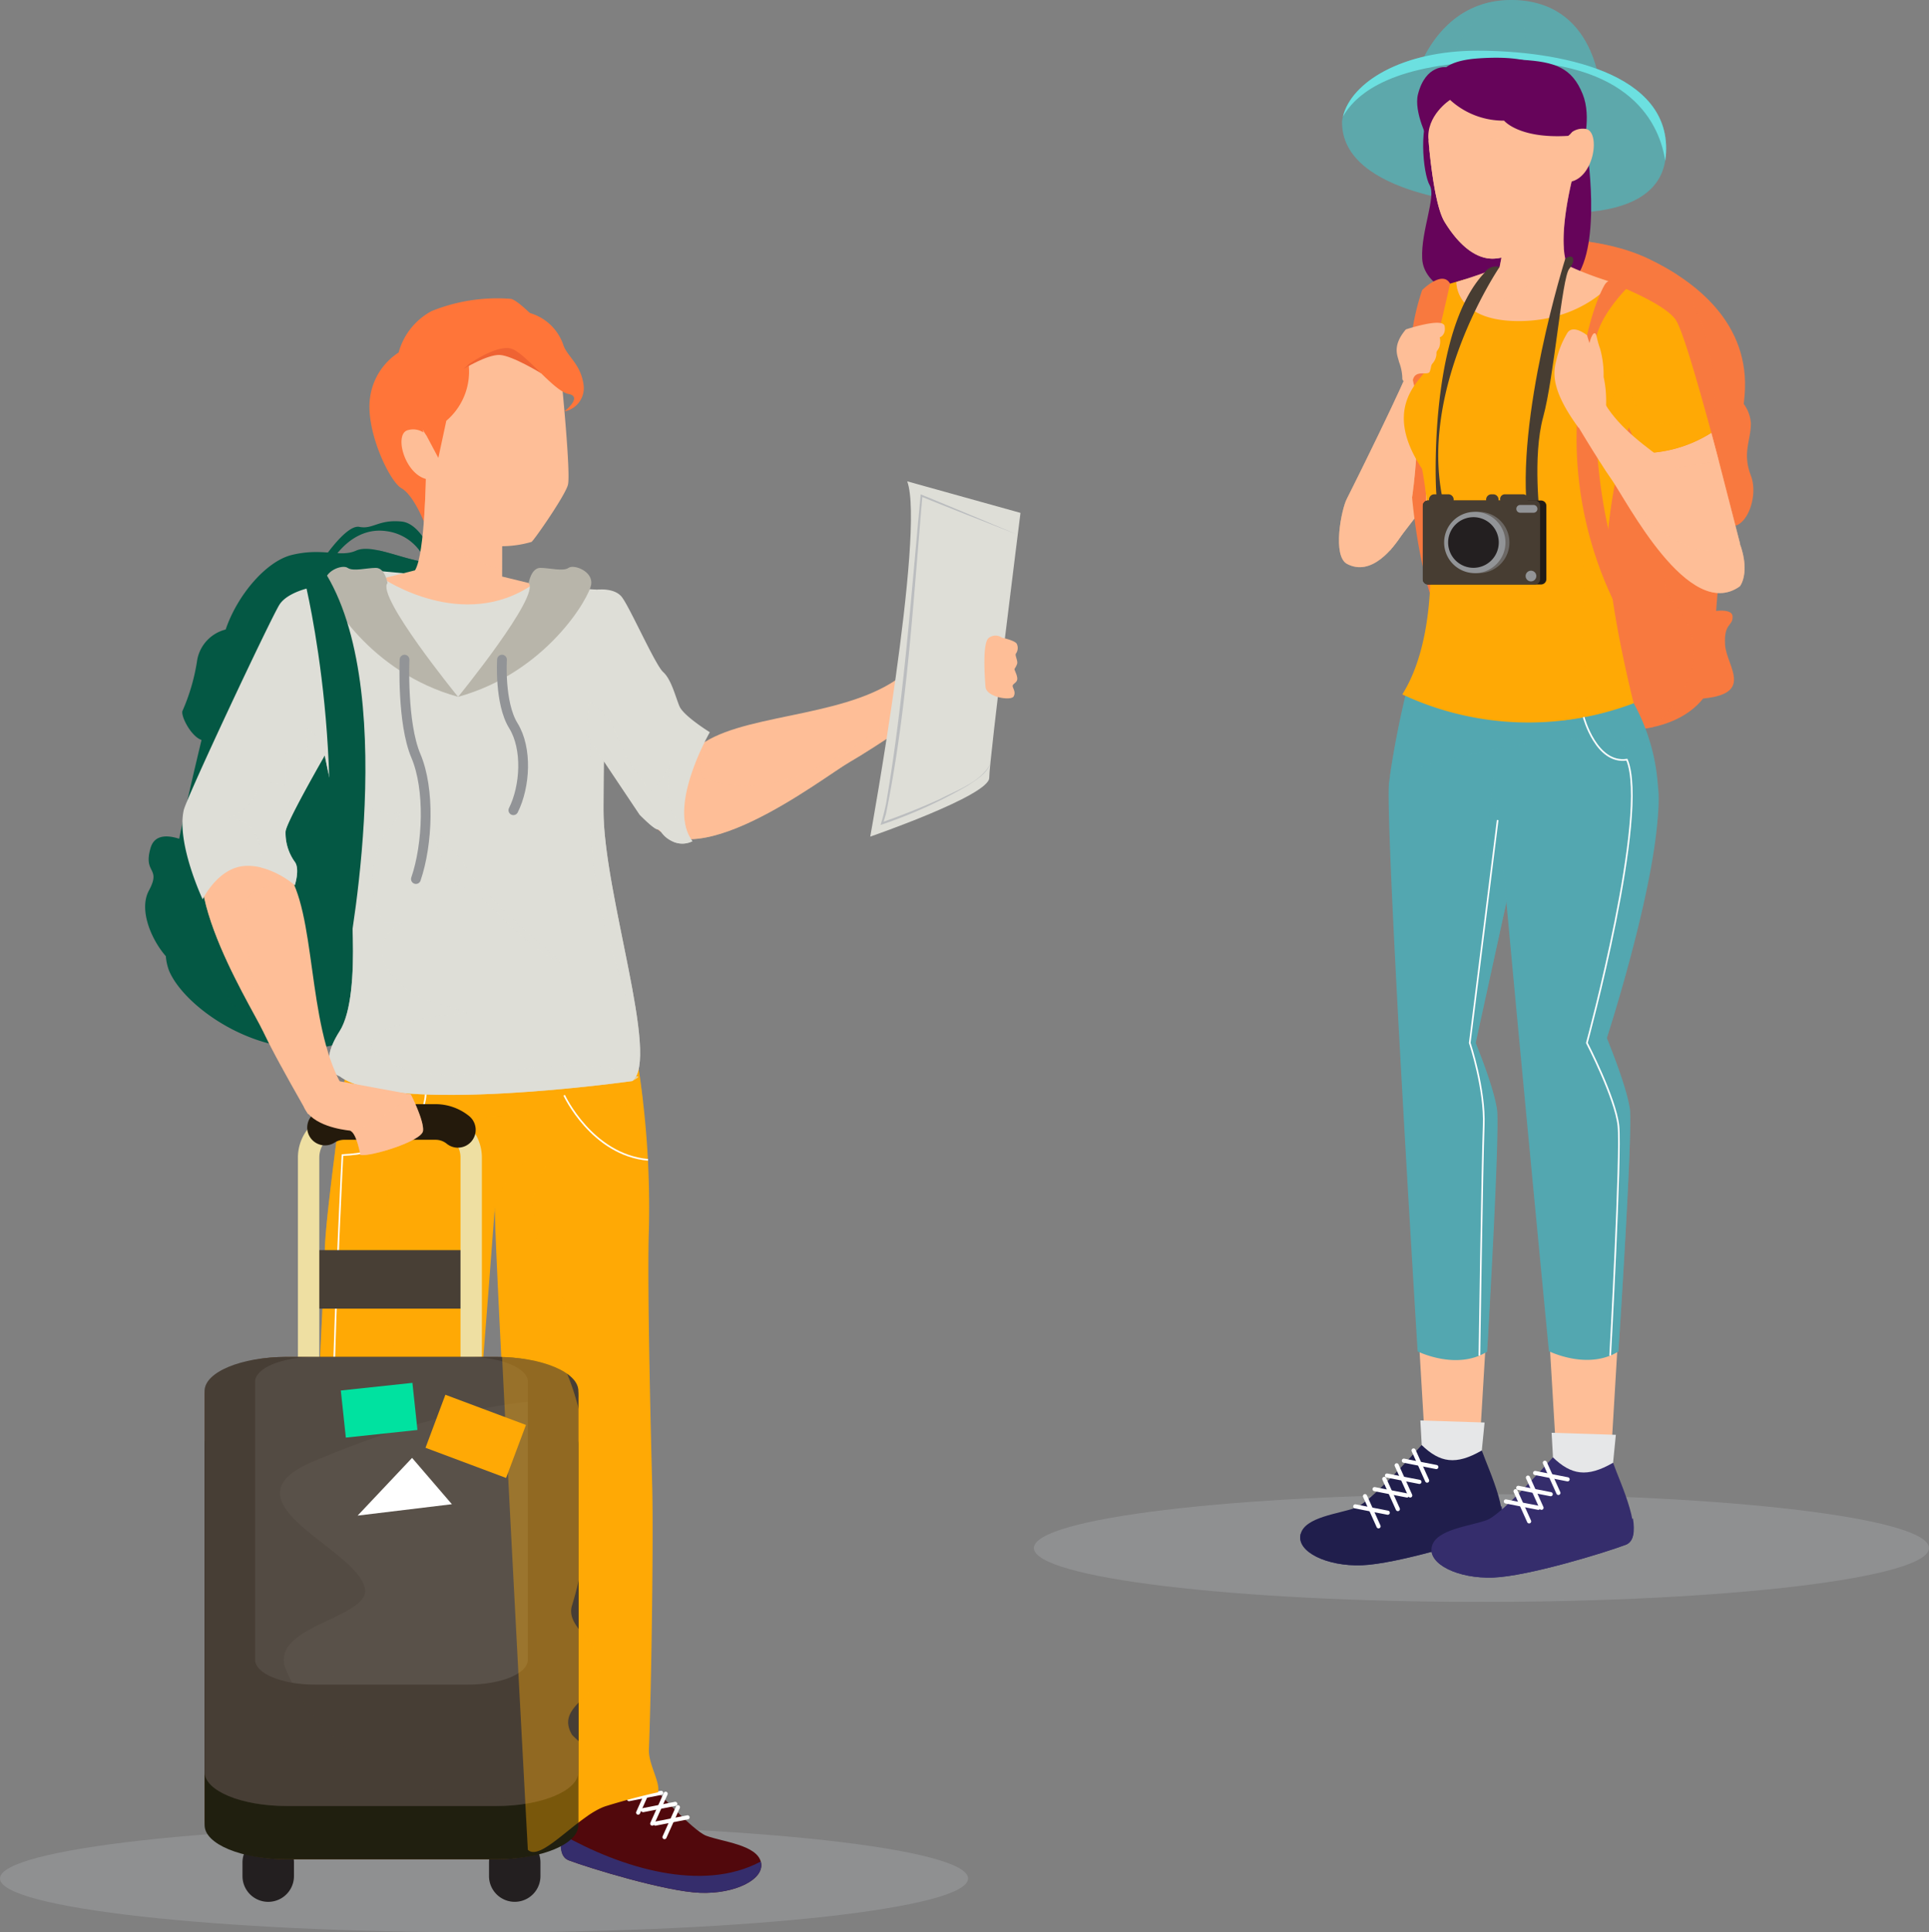
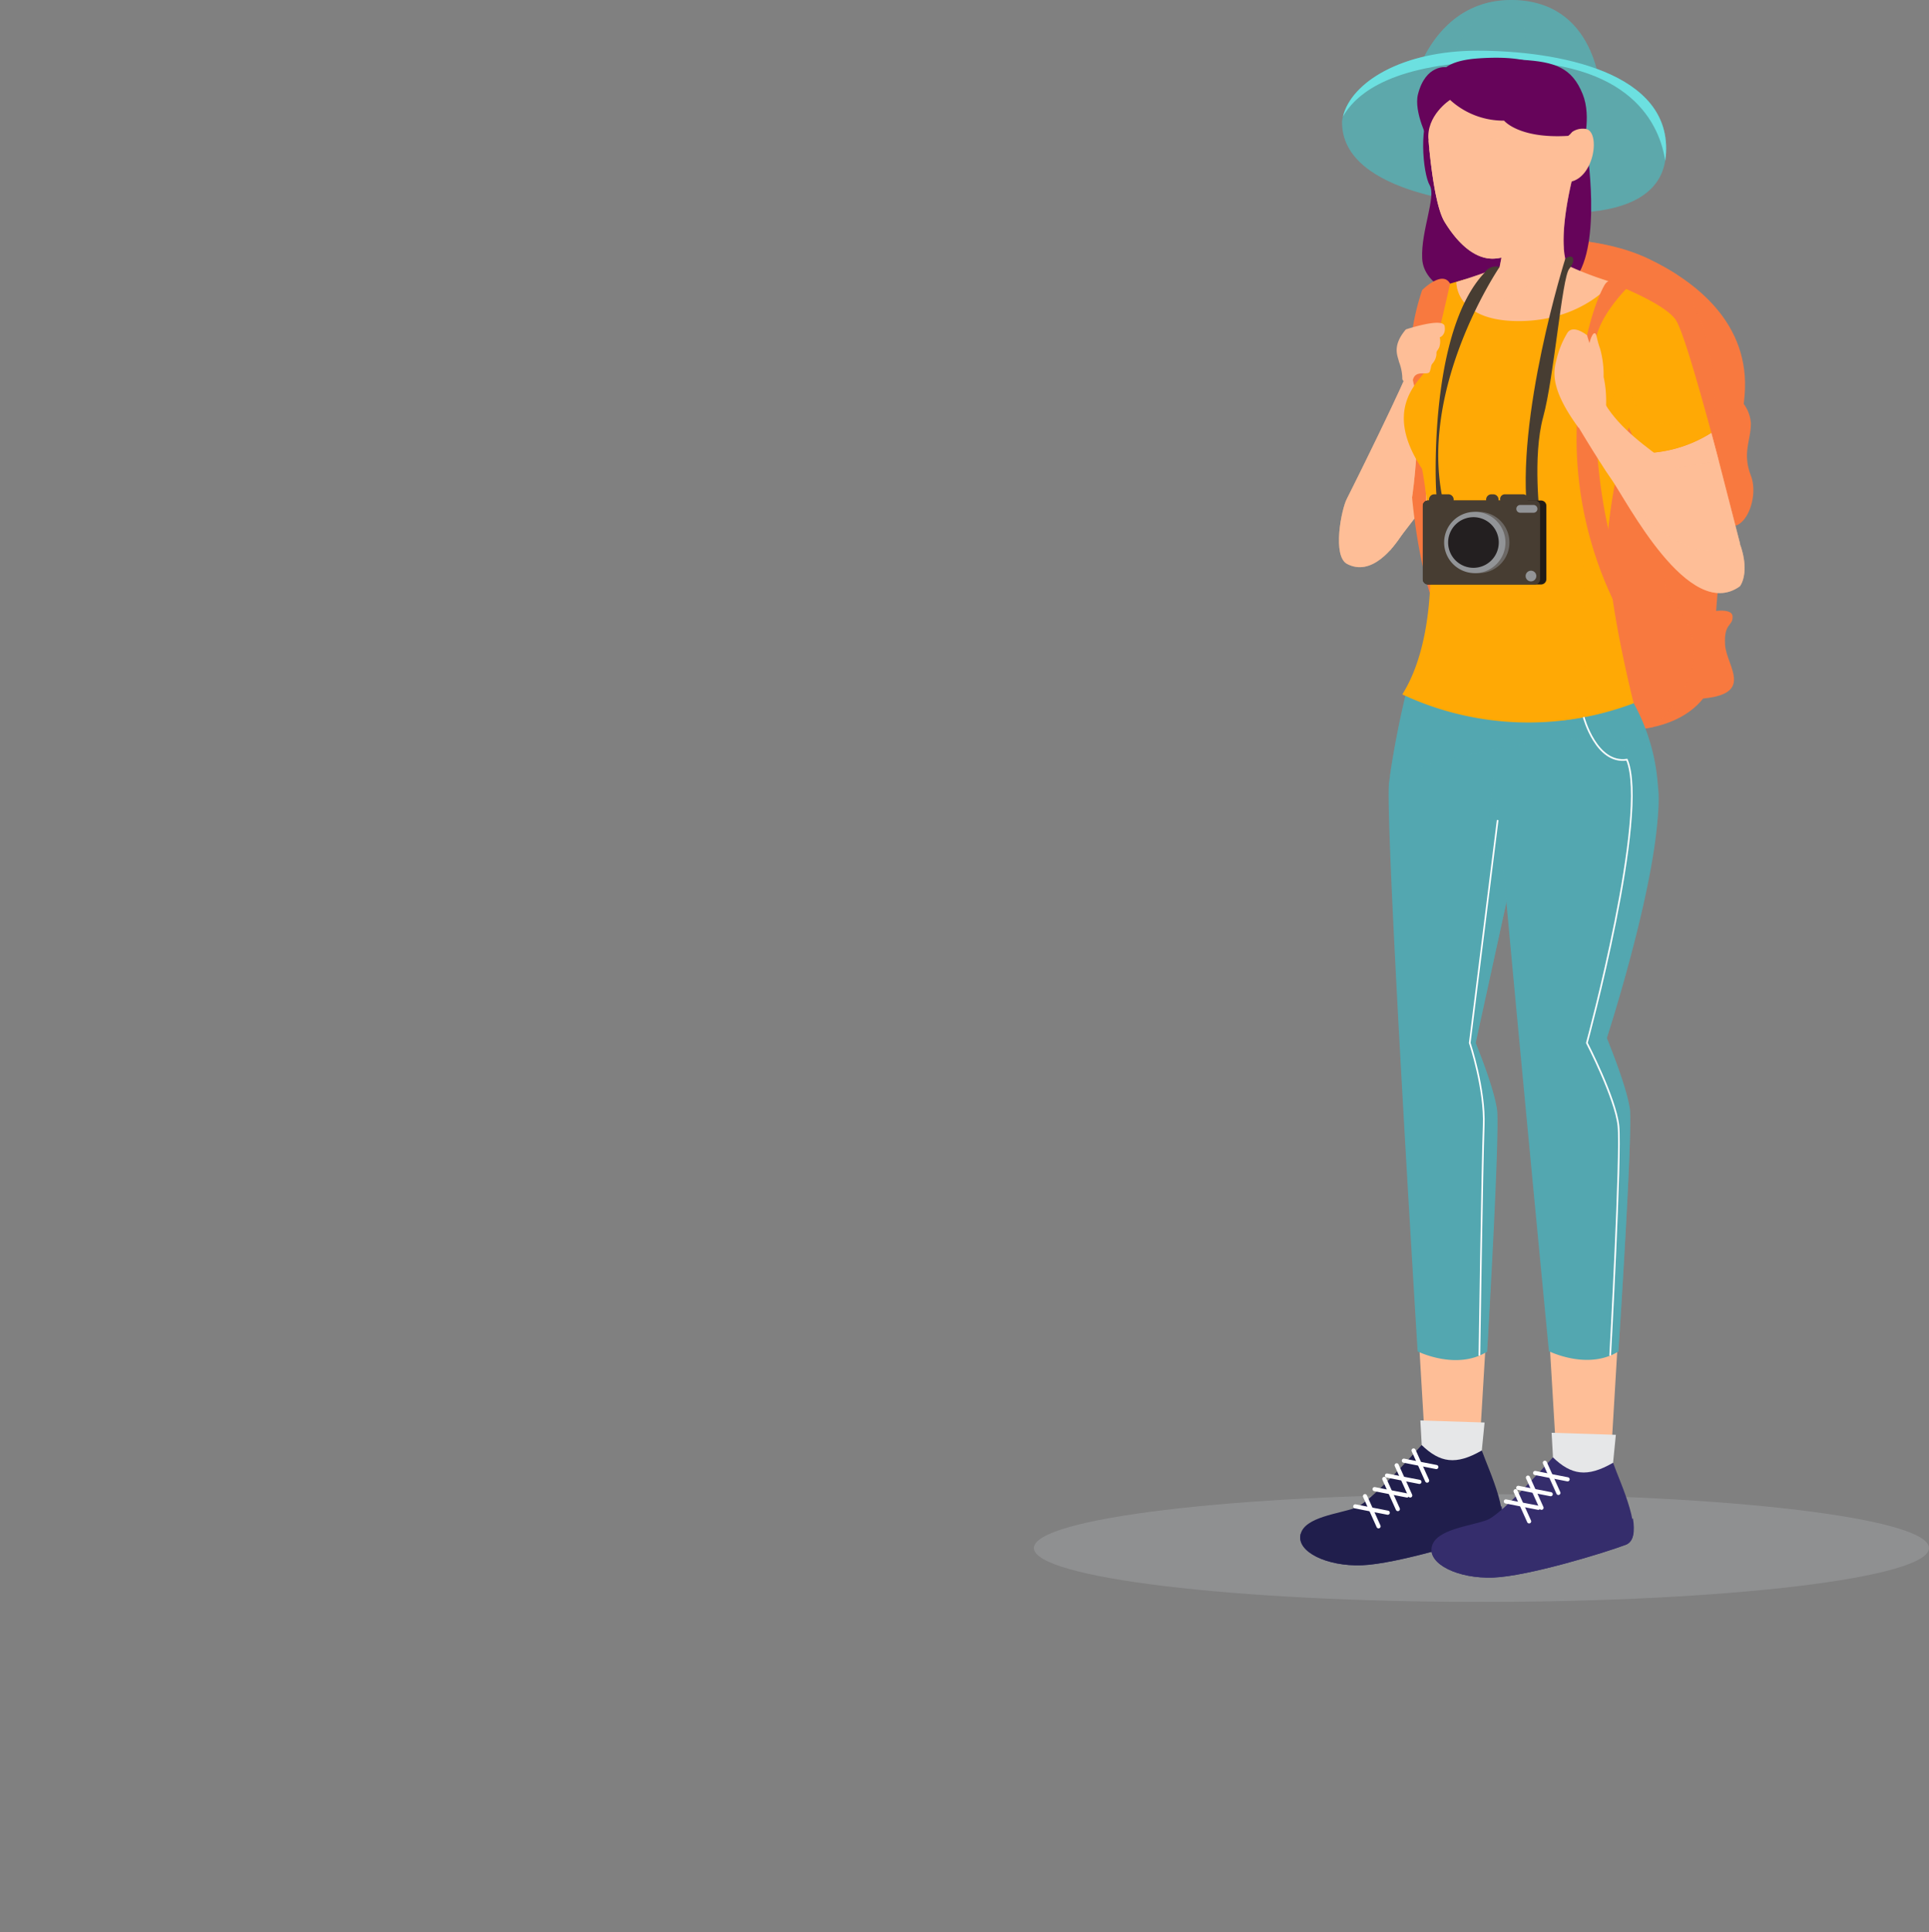
<svg xmlns="http://www.w3.org/2000/svg" width="277.633" height="278.125" viewBox="0 0 277.633 278.125">
  <rect x="0" y="0" width="277.633" height="278.125" fill="#808080" stroke="none" />
  <defs>
    <clipPath id="clip-path">
      <rect id="長方形_2200" data-name="長方形 2200" width="128.83" height="230.566" fill="none" />
    </clipPath>
    <clipPath id="clip-path-3">
      <rect id="長方形_2179" data-name="長方形 2179" width="128.83" height="15.505" fill="none" />
    </clipPath>
    <clipPath id="clip-path-4">
      <rect id="長方形_2180" data-name="長方形 2180" width="29.129" height="8.519" fill="none" />
    </clipPath>
    <clipPath id="clip-path-5">
      <rect id="長方形_2181" data-name="長方形 2181" width="29.129" height="8.52" fill="none" />
    </clipPath>
    <clipPath id="clip-path-7">
      <rect id="長方形_2183" data-name="長方形 2183" width="8.837" height="19.768" fill="none" />
    </clipPath>
    <clipPath id="clip-path-8">
      <rect id="長方形_2184" data-name="長方形 2184" width="36.83" height="70.769" fill="none" />
    </clipPath>
    <clipPath id="clip-path-9">
      <rect id="長方形_2185" data-name="長方形 2185" width="5.312" height="38.396" fill="none" />
    </clipPath>
    <clipPath id="clip-path-10">
      <rect id="長方形_2186" data-name="長方形 2186" width="3.957" height="44.433" fill="none" />
    </clipPath>
    <clipPath id="clip-path-11">
      <rect id="長方形_2187" data-name="長方形 2187" width="38.743" height="98.362" fill="none" />
    </clipPath>
    <clipPath id="clip-path-12">
      <rect id="長方形_2188" data-name="長方形 2188" width="16.158" height="13.571" fill="none" />
    </clipPath>
    <clipPath id="clip-path-13">
      <rect id="長方形_2189" data-name="長方形 2189" width="11.932" height="12.356" fill="none" />
    </clipPath>
    <clipPath id="clip-path-14">
      <rect id="長方形_2190" data-name="長方形 2190" width="11.466" height="28.89" fill="none" />
    </clipPath>
    <clipPath id="clip-path-15">
      <rect id="長方形_2191" data-name="長方形 2191" width="14.381" height="17.941" fill="none" />
    </clipPath>
    <clipPath id="clip-path-16">
      <rect id="長方形_2192" data-name="長方形 2192" width="11.29" height="5.744" fill="none" />
    </clipPath>
    <clipPath id="clip-path-17">
      <rect id="長方形_2193" data-name="長方形 2193" width="42.123" height="51.163" fill="none" />
    </clipPath>
    <clipPath id="clip-path-18">
      <rect id="長方形_2194" data-name="長方形 2194" width="17.081" height="20.51" fill="none" />
    </clipPath>
    <clipPath id="clip-path-19">
      <rect id="長方形_2195" data-name="長方形 2195" width="20.674" height="12.984" fill="none" />
    </clipPath>
    <clipPath id="clip-path-20">
      <rect id="長方形_2196" data-name="長方形 2196" width="20.563" height="18.482" fill="none" />
    </clipPath>
    <clipPath id="clip-path-21">
      <rect id="長方形_2198" data-name="長方形 2198" width="8.822" height="8.823" fill="none" />
    </clipPath>
    <clipPath id="clip-path-22">
-       <rect id="長方形_2224" data-name="長方形 2224" width="146.874" height="235.228" fill="none" />
-     </clipPath>
+       </clipPath>
    <clipPath id="clip-path-24">
      <rect id="長方形_2201" data-name="長方形 2201" width="139.33" height="15.505" fill="none" />
    </clipPath>
    <clipPath id="clip-path-25">
      <rect id="長方形_2202" data-name="長方形 2202" width="31.728" height="68.152" fill="none" />
    </clipPath>
    <clipPath id="clip-path-26">
      <rect id="長方形_2203" data-name="長方形 2203" width="28.878" height="8.445" fill="none" />
    </clipPath>
    <clipPath id="clip-path-27">
      <rect id="長方形_2204" data-name="長方形 2204" width="34.928" height="114.487" fill="none" />
    </clipPath>
    <clipPath id="clip-path-28">
      <rect id="長方形_2205" data-name="長方形 2205" width="44.306" height="14.172" fill="none" />
    </clipPath>
    <clipPath id="clip-path-29">
      <rect id="長方形_2206" data-name="長方形 2206" width="46.363" height="60.65" fill="none" />
    </clipPath>
    <clipPath id="clip-path-30">
      <rect id="長方形_2207" data-name="長方形 2207" width="7.248" height="51.845" fill="none" />
    </clipPath>
    <clipPath id="clip-path-31">
      <rect id="長方形_2208" data-name="長方形 2208" width="11.283" height="14.019" fill="none" />
    </clipPath>
    <clipPath id="clip-path-32">
      <rect id="長方形_2209" data-name="長方形 2209" width="13.526" height="35.163" fill="none" />
    </clipPath>
    <clipPath id="clip-path-33">
      <rect id="長方形_2210" data-name="長方形 2210" width="40.571" height="20.751" fill="none" />
    </clipPath>
    <clipPath id="clip-path-34">
-       <rect id="長方形_2211" data-name="長方形 2211" width="15.284" height="20.407" fill="none" />
-     </clipPath>
+       </clipPath>
    <clipPath id="clip-path-35">
      <rect id="長方形_2212" data-name="長方形 2212" width="16.532" height="26.248" fill="none" />
    </clipPath>
    <clipPath id="clip-path-36">
      <rect id="長方形_2213" data-name="長方形 2213" width="19.939" height="22.228" fill="none" />
    </clipPath>
    <clipPath id="clip-path-37">
      <rect id="長方形_2214" data-name="長方形 2214" width="12.468" height="12.935" fill="none" />
    </clipPath>
    <clipPath id="clip-path-38">
      <rect id="長方形_2217" data-name="長方形 2217" width="39.251" height="47.161" fill="none" />
    </clipPath>
    <clipPath id="clip-path-39">
      <rect id="長方形_2218" data-name="長方形 2218" width="10.367" height="8.613" fill="none" />
    </clipPath>
    <clipPath id="clip-path-40">
      <rect id="長方形_2219" data-name="長方形 2219" width="53.788" height="64.63" fill="none" />
    </clipPath>
    <clipPath id="clip-path-41">
      <rect id="長方形_2222" data-name="長方形 2222" width="16.288" height="100.309" fill="none" />
    </clipPath>
  </defs>
  <g id="parson01" transform="translate(-465.367 -5707.517)">
    <g id="グループ_749" data-name="グループ 749" transform="translate(614.17 5707.517)">
      <g id="グループ_748" data-name="グループ 748" clip-path="url(#clip-path)">
        <g id="グループ_700" data-name="グループ 700">
          <g id="グループ_699" data-name="グループ 699" clip-path="url(#clip-path)">
            <g id="グループ_692" data-name="グループ 692" transform="translate(0 215.061)" opacity="0.4">
              <g id="グループ_691" data-name="グループ 691">
                <g id="グループ_690" data-name="グループ 690" clip-path="url(#clip-path-3)">
                  <path id="パス_44209" data-name="パス 44209" d="M0,222.813c0,4.281,28.84,7.753,64.415,7.753s64.415-3.472,64.415-7.753-28.839-7.753-64.415-7.753S0,218.531,0,222.813" transform="translate(0 -215.061)" fill="#a6a8ab" />
                </g>
              </g>
            </g>
            <g id="グループ_695" data-name="グループ 695" transform="translate(38.329 216.784)" style="mix-blend-mode: multiply;isolation: isolate">
              <g id="グループ_694" data-name="グループ 694">
                <g id="グループ_693" data-name="グループ 693" clip-path="url(#clip-path-4)">
                  <path id="パス_44210" data-name="パス 44210" d="M61.457,220.753c-.009.03-.026.058-.032.088-.588,2.529,3.824,4.639,8.829,4.451s16.109-3.591,19.082-4.721c1.177-.445,1.33-1.96,1.036-3.787-8.6,4.858-20.4,8.534-28.915,3.969" transform="translate(-61.372 -216.784)" fill="#352d6c" />
                </g>
              </g>
            </g>
            <g id="グループ_698" data-name="グループ 698" transform="translate(57.222 218.553)" style="mix-blend-mode: multiply;isolation: isolate">
              <g id="グループ_697" data-name="グループ 697">
                <g id="グループ_696" data-name="グループ 696" clip-path="url(#clip-path-5)">
                  <path id="パス_44211" data-name="パス 44211" d="M42.564,222.522c-.009.031-.026.059-.032.088-.588,2.53,3.823,4.64,8.829,4.452s16.109-3.592,19.081-4.721c1.178-.445,1.331-1.96,1.037-3.788-8.6,4.859-20.4,8.535-28.915,3.969" transform="translate(-42.479 -218.553)" fill="#352d6c" />
                </g>
              </g>
            </g>
          </g>
        </g>
        <line id="線_409" data-name="線 409" x2="1.95" y2="4.341" transform="translate(66.55 217.114)" fill="none" stroke="#fff" stroke-linecap="round" stroke-miterlimit="10" stroke-width="0.597" />
        <line id="線_410" data-name="線 410" x2="4.671" y2="0.911" transform="translate(65.152 218.585)" fill="none" stroke="#fff" stroke-linecap="round" stroke-miterlimit="10" stroke-width="0.597" />
        <path id="パス_44212" data-name="パス 44212" d="M68.762,79.24,77.6,67.72l-4.94-8.248Z" transform="translate(-17.53 0)" fill="#febe97" />
        <g id="グループ_747" data-name="グループ 747">
          <g id="グループ_746" data-name="グループ 746" clip-path="url(#clip-path)">
            <g id="グループ_703" data-name="グループ 703" transform="translate(51.231 59.472)" opacity="0.9" style="mix-blend-mode: multiply;isolation: isolate">
              <g id="グループ_702" data-name="グループ 702">
                <g id="グループ_701" data-name="グループ 701" clip-path="url(#clip-path-7)">
                  <path id="パス_44213" data-name="パス 44213" d="M68.762,79.24,77.6,67.72l-4.94-8.248Z" transform="translate(-68.762 -59.472)" fill="#febe97" />
                </g>
              </g>
            </g>
            <path id="パス_44214" data-name="パス 44214" d="M33.63,88.2s3.912-.965,4.01.5-1.272.881-1.076,4.108,4.792,7.531-4.694,7.824S33.63,88.2,33.63,88.2" transform="translate(62.916 0)" fill="#f8793f" />
            <path id="パス_44215" data-name="パス 44215" d="M38.266,34.391s8.581-.421,15.445,2.839,14.737,9.349,13.881,19.653S62.63,85.377,63.509,93.592s-7.347,14.117-22.45,10.433S18.89,36.507,38.266,34.391" transform="translate(34.699 0)" fill="#f8793f" />
            <g id="グループ_706" data-name="グループ 706" transform="translate(61.174 34.373)" opacity="0.6" style="mix-blend-mode: multiply;isolation: isolate">
              <g id="グループ_705" data-name="グループ 705">
                <g id="グループ_704" data-name="グループ 704" clip-path="url(#clip-path-8)">
                  <path id="パス_44216" data-name="パス 44216" d="M45.41,104.025c-15.1-3.685-22.169-67.518-2.793-69.634,0,0,8.581-.421,15.445,2.839a36.386,36.386,0,0,1,4.127,2.287c7.406,11.322,7.044,24.567.39,36.765-1.759,2.348-3.52,6.454-1.173,9.975,6.053,7.062,2.565,13.689-2.634,18.392a29.9,29.9,0,0,1-13.362-.624" transform="translate(-30.825 -34.373)" fill="#f8793f" />
                </g>
              </g>
            </g>
            <path id="パス_44217" data-name="パス 44217" d="M63.593,189.843l1.083,18.181h7.84L73.6,189.843Z" transform="translate(-8.362 0)" fill="#febe97" />
            <path id="パス_44218" data-name="パス 44218" d="M64.212,208.935l-.248-4.483,9.244.295-.513,5.176a5.665,5.665,0,0,1-5.013,1.147c-3.351-.585-3.47-2.135-3.47-2.135" transform="translate(-8.342 0)" fill="#e6e7e8" />
            <path id="パス_44219" data-name="パス 44219" d="M87.57,208.768c-3.761,2.171-6.033,1.752-8.657-.78-2.115,2.352-7.6,8.308-9.484,9.017-2.36.889-7.357,1.307-7.945,3.837s3.824,4.638,8.83,4.45,16.109-3.591,19.081-4.72-.883-9.077-1.825-11.8" transform="translate(-23.102 0)" fill="#201e4c" />
            <line id="線_411" data-name="線 411" x2="1.949" y2="4.341" transform="translate(54.647 208.767)" fill="none" stroke="#fff" stroke-linecap="round" stroke-miterlimit="10" stroke-width="0.597" />
            <line id="線_412" data-name="線 412" x2="4.671" y2="0.913" transform="translate(53.249 210.238)" fill="none" stroke="#fff" stroke-linecap="round" stroke-miterlimit="10" stroke-width="0.597" />
            <line id="線_413" data-name="線 413" x2="1.95" y2="4.34" transform="translate(52.215 210.906)" fill="none" stroke="#fff" stroke-linecap="round" stroke-miterlimit="10" stroke-width="0.597" />
            <line id="線_414" data-name="線 414" x2="4.671" y2="0.912" transform="translate(50.818 212.378)" fill="none" stroke="#fff" stroke-linecap="round" stroke-miterlimit="10" stroke-width="0.597" />
            <line id="線_415" data-name="線 415" x2="1.949" y2="4.341" transform="translate(50.433 212.863)" fill="none" stroke="#fff" stroke-linecap="round" stroke-miterlimit="10" stroke-width="0.597" />
            <line id="線_416" data-name="線 416" x2="4.671" y2="0.911" transform="translate(49.035 214.335)" fill="none" stroke="#fff" stroke-linecap="round" stroke-miterlimit="10" stroke-width="0.597" />
            <line id="線_417" data-name="線 417" x2="1.95" y2="4.341" transform="translate(47.657 215.344)" fill="none" stroke="#fff" stroke-linecap="round" stroke-miterlimit="10" stroke-width="0.597" />
            <line id="線_418" data-name="線 418" x2="4.671" y2="0.912" transform="translate(46.259 216.815)" fill="none" stroke="#fff" stroke-linecap="round" stroke-miterlimit="10" stroke-width="0.597" />
            <path id="パス_44220" data-name="パス 44220" d="M44.7,191.612l1.083,18.181h7.84l1.083-18.181Z" transform="translate(29.424 0)" fill="#febe97" />
            <path id="パス_44221" data-name="パス 44221" d="M57.258,98.408a137.487,137.487,0,0,0-2.775,14.234c-.629,5.663,4.114,81.87,4.114,81.87s5.6,2.79,10.006.029c0,0,1.874-31.559,1.414-34.863s-3.068-9.57-3.068-9.57l10.821-49.47Z" transform="translate(-3.366 0)" fill="#53a7b0" />
            <path id="パス_44222" data-name="パス 44222" d="M38.947,98.408s.716,14.077.716,16.908,7.355,79.166,7.355,79.166,5.6,2.79,10.006.03c0,0,2.094-31.649,1.634-34.952s-3.3-10.147-3.3-10.147,7.874-24.147,7.4-35.2a28.46,28.46,0,0,0-6.606-17.462Z" transform="translate(27.106 0)" fill="#53a7b0" />
            <g id="グループ_709" data-name="グループ 709" transform="translate(62.731 111.712)" opacity="0.5" style="mix-blend-mode: multiply;isolation: isolate">
              <g id="グループ_708" data-name="グループ 708">
                <g id="グループ_707" data-name="グループ 707" clip-path="url(#clip-path-9)">
                  <path id="パス_44223" data-name="パス 44223" d="M60.787,150.108l3.322-38.4,1.99,18-4.46,20.391Z" transform="translate(-60.787 -111.712)" fill="#53a7b0" />
                </g>
              </g>
            </g>
            <path id="パス_44224" data-name="パス 44224" d="M45.32,210.705l-.249-4.483,9.245.294-.513,5.176a5.663,5.663,0,0,1-5.013,1.148c-3.351-.584-3.47-2.135-3.47-2.135" transform="translate(29.443 0)" fill="#e6e7e8" />
            <path id="パス_44225" data-name="パス 44225" d="M68.678,210.538c-3.761,2.17-6.033,1.751-8.658-.78-2.115,2.352-7.593,8.307-9.483,9.017-2.361.888-7.357,1.306-7.945,3.836s3.824,4.639,8.83,4.451,16.109-3.592,19.081-4.72-.883-9.077-1.825-11.8" transform="translate(14.682 0)" fill="#352d6c" />
            <line id="線_419" data-name="線 419" x2="1.949" y2="4.341" transform="translate(73.54 210.538)" fill="none" stroke="#fff" stroke-linecap="round" stroke-miterlimit="10" stroke-width="0.597" />
            <line id="線_420" data-name="線 420" x2="4.671" y2="0.913" transform="translate(72.143 212.008)" fill="none" stroke="#fff" stroke-linecap="round" stroke-miterlimit="10" stroke-width="0.597" />
            <line id="線_421" data-name="線 421" x2="1.95" y2="4.341" transform="translate(71.108 212.676)" fill="none" stroke="#fff" stroke-linecap="round" stroke-miterlimit="10" stroke-width="0.597" />
            <line id="線_422" data-name="線 422" x2="4.672" y2="0.912" transform="translate(69.71 214.148)" fill="none" stroke="#fff" stroke-linecap="round" stroke-miterlimit="10" stroke-width="0.597" />
            <line id="線_423" data-name="線 423" x2="1.95" y2="4.341" transform="translate(69.325 214.633)" fill="none" stroke="#fff" stroke-linecap="round" stroke-miterlimit="10" stroke-width="0.597" />
            <line id="線_424" data-name="線 424" x2="4.671" y2="0.912" transform="translate(67.928 216.104)" fill="none" stroke="#fff" stroke-linecap="round" stroke-miterlimit="10" stroke-width="0.597" />
            <g id="グループ_712" data-name="グループ 712" transform="translate(62.731 150.108)" opacity="0.5" style="mix-blend-mode: multiply;isolation: isolate">
              <g id="グループ_711" data-name="グループ 711">
                <g id="グループ_710" data-name="グループ 710" clip-path="url(#clip-path-10)">
                  <path id="パス_44226" data-name="パス 44226" d="M62.994,150.108h-.852l2.387,10.513.119,33.92s1.724-33.317,1.414-34.864-3.068-9.569-3.068-9.569" transform="translate(-62.142 -150.108)" fill="#53a7b0" />
                </g>
              </g>
            </g>
            <g id="グループ_715" data-name="グループ 715" transform="translate(51.231 96.753)" opacity="0.5" style="mix-blend-mode: multiply;isolation: isolate">
              <g id="グループ_714" data-name="グループ 714">
                <g id="グループ_713" data-name="グループ 713" clip-path="url(#clip-path-11)">
                  <path id="パス_44227" data-name="パス 44227" d="M70.085,149.413s8.48-29.751,7.422-35.827a46.925,46.925,0,0,0-1.961-7.247c.187.013.374.022.562.037a26.526,26.526,0,0,0-5.227-9.623l-17.2,1.655s.026.5.067,1.329L41.516,98.408s-1.922,7.68-2.66,13.3A156.258,156.258,0,0,1,54.6,107.744c.459-.087.919-.169,1.379-.25s.9-.158,1.356-.231.908-.142,1.362-.208.922-.134,1.385-.195a78.322,78.322,0,0,1,11.846-.695,26.434,26.434,0,0,1,1.974,10.1c-.315,5.82-6.687,33.848-6.687,33.848a75.148,75.148,0,0,1,4.54,11.929c1.517,5.774-1.187,33.078-1.187,33.078l1.187-.6s2.128-32.728,1.635-34.953-3.3-10.146-3.3-10.146" transform="translate(-38.855 -96.753)" fill="#53a7b0" />
                </g>
              </g>
            </g>
            <path id="パス_44228" data-name="パス 44228" d="M27.424,56.883a5.308,5.308,0,0,1,2.346,4.046c0,2.542-1.271,4.205,0,7.531s-1.075,8.605-3.618,6.942,1.272-18.519,1.272-18.519" transform="translate(73.425 0)" fill="#f8793f" />
            <path id="パス_44229" data-name="パス 44229" d="M74.224,13.955S74.067.668,62.19.024C50.13-.63,47.21,12.191,47.21,12.191Z" transform="translate(7.396 0)" fill="#5da8ab" />
            <g id="グループ_718" data-name="グループ 718" transform="translate(59.6 0.001)" opacity="0.2" style="mix-blend-mode: multiply;isolation: isolate">
              <g id="グループ_717" data-name="グループ 717">
                <g id="グループ_716" data-name="グループ 716" clip-path="url(#clip-path-12)">
                  <path id="パス_44230" data-name="パス 44230" d="M54.128,7.631A15.428,15.428,0,0,1,60.01.161,15,15,0,0,1,63.059.025a14.359,14.359,0,0,1,1.632.187c-1.91,5.3.837,9.642,4.54,13.36L53.072,12.517a14.075,14.075,0,0,1,1.056-4.886" transform="translate(-53.073 -0.001)" fill="#5da8ab" />
                </g>
              </g>
            </g>
            <g id="グループ_721" data-name="グループ 721" transform="translate(54.606 0.161)" opacity="0.4" style="mix-blend-mode: multiply;isolation: isolate">
              <g id="グループ_720" data-name="グループ 720">
                <g id="グループ_719" data-name="グループ 719" clip-path="url(#clip-path-13)">
                  <path id="パス_44231" data-name="パス 44231" d="M74.224.161a15.424,15.424,0,0,0-5.882,7.47,14.075,14.075,0,0,0-1.056,4.885l-4.994-.325S64.711,1.587,74.224.161" transform="translate(-62.292 -0.161)" fill="#5da8ab" />
                </g>
              </g>
            </g>
            <path id="パス_44232" data-name="パス 44232" d="M59.211,29.491s24.031,5.335,25.208-6.94S68.657,7.3,57.363,7.3,38.541,12.188,37.835,17.424c-.235,11,21.376,12.067,21.376,12.067" transform="translate(6.52 0)" fill="#5da8ab" />
            <path id="パス_44233" data-name="パス 44233" d="M60.034,8.812c-14.641.249-20.172,4.375-22.2,7.983,1.2-4.992,8.567-9.508,19.406-9.5,11.294.01,28.232,2.98,27.056,15.256-.02.2-.046.4-.077.589C83.457,18.1,79.466,8.48,60.034,8.812" transform="translate(6.644 0)" fill="#6ce0e0" />
            <path id="パス_44234" data-name="パス 44234" d="M72.322,21.276s2.234,13.887-1.683,18.874S54.4,42.877,54.4,42.877s-5.573-1.624-5.768-5.647,2.053-8.913,1.076-10.575S48,17.373,50.271,15.218s20.806-1.962,22.051,6.058" transform="translate(7.255 0)" fill="#66045a" />
            <path id="パス_44235" data-name="パス 44235" d="M74.938,41.223S67.946,63.708,73.2,85.446L72.9,88.2s-5.1-10.392-3.972-35.449a34.96,34.96,0,0,1,1.819-10.99s3.254-3.293,4.195-.538" transform="translate(-14.87 0)" fill="#f8793f" />
            <path id="パス_44236" data-name="パス 44236" d="M84.922,58.484s-.256,15.084-2.347,18.385c-1.263,1.993-4.4,6.161-7.948,4.3-2.153-1.13-.825-7.847-.05-9.348s8.97-18.035,8.955-18.981,1.39,5.646,1.39,5.646" transform="translate(-29.548 0)" fill="#febe97" />
            <g id="グループ_724" data-name="グループ 724" transform="translate(43.909 52.745)" opacity="0.5" style="mix-blend-mode: multiply;isolation: isolate">
              <g id="グループ_723" data-name="グループ 723">
                <g id="グループ_722" data-name="グループ 722" clip-path="url(#clip-path-14)">
                  <path id="パス_44237" data-name="パス 44237" d="M84.922,58.484s-.256,15.084-2.347,18.385c-1.263,1.993-4.4,6.161-7.948,4.3-2.153-1.13-.825-7.847-.05-9.348s8.97-18.035,8.955-18.981,1.39,5.646,1.39,5.646" transform="translate(-73.457 -52.745)" fill="#febe97" />
                </g>
              </g>
            </g>
            <path id="パス_44238" data-name="パス 44238" d="M37.419,62.3c.654,2.426,1.093,4.129,1.093,4.129l3.054,11.853-7.838,1.959L27.185,65.231A18.863,18.863,0,0,0,37.419,62.3" transform="translate(60.079 0)" fill="#febe97" />
            <g id="グループ_727" data-name="グループ 727" transform="translate(87.264 62.302)" opacity="0.5" style="mix-blend-mode: multiply;isolation: isolate">
              <g id="グループ_726" data-name="グループ 726">
                <g id="グループ_725" data-name="グループ 725" clip-path="url(#clip-path-15)">
                  <path id="パス_44239" data-name="パス 44239" d="M37.419,62.3c.654,2.426,1.093,4.129,1.093,4.129l3.054,11.853-7.838,1.959L27.185,65.231A18.863,18.863,0,0,0,37.419,62.3" transform="translate(-27.185 -62.302)" fill="#febe97" />
                </g>
              </g>
            </g>
            <g id="グループ_730" data-name="グループ 730" transform="translate(87.264 62.302)" opacity="0.6" style="mix-blend-mode: multiply;isolation: isolate">
              <g id="グループ_729" data-name="グループ 729">
                <g id="グループ_728" data-name="グループ 728" clip-path="url(#clip-path-16)">
                  <path id="パス_44240" data-name="パス 44240" d="M40.51,62.3a18.863,18.863,0,0,1-10.234,2.929L31.5,68.047c3.364-.668,6.785-1.086,10.062-1.758-.113-.437-.507-1.95-1.056-3.987" transform="translate(-30.276 -62.302)" fill="#febe97" />
                </g>
              </g>
            </g>
            <path id="パス_44241" data-name="パス 44241" d="M34.178,67.48c-5.583-8.409-.728-12.306.5-14.082S38.2,40.824,38.2,40.824l2.238-.644L59.262,42.1l.5.392-.337-2.538s9.754,3.436,11.367,6.259C71.9,48.154,74.368,56.973,75.8,62.3A18.853,18.853,0,0,1,65.569,65.23l-1.64-3.762a77.768,77.768,0,0,0-3,15.045c-.588,7.867,3.7,24.708,3.7,24.708a42.8,42.8,0,0,1-33.3-1.272c7.041-11.2,2.846-32.469,2.846-32.469" transform="translate(21.695 0)" fill="#ffa905" />
            <g id="グループ_733" data-name="グループ 733" transform="translate(55.374 52.546)" opacity="0.4" style="mix-blend-mode: multiply;isolation: isolate">
              <g id="グループ_732" data-name="グループ 732">
                <g id="グループ_731" data-name="グループ 731" clip-path="url(#clip-path-17)">
                  <path id="パス_44242" data-name="パス 44242" d="M55.976,99.752c.587-1.759-1.174-4.107-1.174-5.867,0-6.454,2.349-16.429-4.1-18.777-5.6-1.679-11.735-.693-17.384-2.13a44.875,44.875,0,0,0-1.482-5.5c-.059-.089-.441-.7-.5-.784,9.607,2.707,20.969,2.216,26.4-6.845a16.689,16.689,0,0,0,2.774-7.306,31.761,31.761,0,0,0,1.92,5.546c2.212,3.873,6.511,3.572,10.437,2.049.209.762.406,1.489.587,2.161a18.871,18.871,0,0,1-10.232,2.929l-1.641-3.764a77.783,77.783,0,0,0-3,15.045c-.588,7.868,3.272,24.757,3.272,24.757a42.312,42.312,0,0,1-9.823,2.44,14.55,14.55,0,0,0,3.945-3.957" transform="translate(-31.332 -52.546)" fill="#ffa905" />
                </g>
              </g>
            </g>
            <path id="パス_44243" data-name="パス 44243" d="M45.574,40.592s3.436-1.033,6.212-2.163c.459-2.145,1.162-6.358.205-8.646-1.321-3.153,10.664-5.647,10.664-5.647s-2.8,9.82-1.125,14.05a49.65,49.65,0,0,0,6.488,2.457s-4.292,5.571-13.485,5.571-8.959-5.622-8.959-5.622" transform="translate(15.239 0)" fill="#febe97" />
            <g id="グループ_736" data-name="グループ 736" transform="translate(60.812 24.136)" opacity="0.5" style="mix-blend-mode: multiply;isolation: isolate">
              <g id="グループ_735" data-name="グループ 735">
                <g id="グループ_734" data-name="グループ 734" clip-path="url(#clip-path-18)">
                  <path id="パス_44244" data-name="パス 44244" d="M50.937,40.592s3.436-1.033,6.212-2.163c.459-2.145,1.162-6.358.205-8.646-1.321-3.153,10.664-5.647,10.664-5.647s-1.944,6.82-1.621,11.541c-2.377,4.385-7.689,7.686-13.079,8.968a5.009,5.009,0,0,1-2.381-4.053" transform="translate(-50.936 -24.136)" fill="#febe97" />
                </g>
              </g>
            </g>
            <path id="パス_44245" data-name="パス 44245" d="M58.986,21.276s1.364-4.4.022-7.725C57.482,9.76,55.062,8.9,50.279,8.612s8.707,12.664,8.707,12.664" transform="translate(19.978 0)" fill="#66045a" />
            <path id="パス_44246" data-name="パス 44246" d="M51.78,14.137s.587,14.278,2.738,17.8,4.694,5.476,7.238,5.281,8.8-2.348,9.974-8.411S74.21,11.6,62.084,9.247c-7.339-.353-10.3,4.89-10.3,4.89" transform="translate(4.594 0)" fill="#febe97" />
            <g id="グループ_739" data-name="グループ 739" transform="translate(56.374 9.23)" opacity="0.5" style="mix-blend-mode: multiply;isolation: isolate">
              <g id="グループ_738" data-name="グループ 738">
                <g id="グループ_737" data-name="グループ 737" clip-path="url(#clip-path-19)">
                  <path id="パス_44247" data-name="パス 44247" d="M52.314,21.418c-.393-3.885-.532-7.282-.532-7.282s2.965-5.243,10.3-4.89c8.418,1.631,10.361,7.5,10.371,12.968-5.471-3.185-13.538-2.605-20.142-.8" transform="translate(-51.782 -9.23)" fill="#febe97" />
                </g>
              </g>
            </g>
            <path id="パス_44248" data-name="パス 44248" d="M71.924,22.214a34.759,34.759,0,0,1-.724,6.592c-1.173,6.063-7.432,8.215-9.974,8.411s-5.086-1.761-7.238-5.281c-1.1-1.805-1.793-6.432-2.206-10.517,6.6-1.809,14.671-2.39,20.142.8" transform="translate(5.124 0)" fill="#febe97" />
            <path id="パス_44249" data-name="パス 44249" d="M48.244,20.591a2.7,2.7,0,0,1,2.918-2.054c2.485.109,1.35,8-2.918,7.673Z" transform="translate(28.124 0)" fill="#febe97" />
            <path id="パス_44250" data-name="パス 44250" d="M51.521,13.355a11.373,11.373,0,0,0,8.758,4.01s2.118,2.621,9.2,2.191c0,0,2.174-1.116.177-5.419S64.848,7.843,56.62,8.4s-5.1,4.956-5.1,4.956" transform="translate(7.395 0)" fill="#66045a" />
            <path id="パス_44251" data-name="パス 44251" d="M73.675,14.378s-3.5,2.231-3.1,5.867c0,0-2.164-4.127-1.519-6.669,1.1-4.346,4.073-3.907,4.073-3.907" transform="translate(-13.777 0)" fill="#66045a" />
            <path id="パス_44252" data-name="パス 44252" d="M47.889,41.247s-4.936,4.789-4.766,8.688-1.786,25.608,7.6,41.158H48.232A54.145,54.145,0,0,1,40.42,63.368c.033-16.028,4.072-22.412,4.072-22.412s1.049-1.821,3.4.291" transform="translate(37.684 0)" fill="#f8793f" />
            <path id="パス_44253" data-name="パス 44253" d="M50.714,84.387s2.611-3.142-2.395-10.8c-3.505-5.362-14.438-9.5-17.664-16.7L26.538,59.9s3.614,6.139,5.729,9.126,11.089,20.63,18.447,15.362" transform="translate(50.897 0)" fill="#febe97" />
            <g id="グループ_742" data-name="グループ 742" transform="translate(81.725 66.88)" opacity="0.5" style="mix-blend-mode: multiply;isolation: isolate">
              <g id="グループ_741" data-name="グループ 741">
                <g id="グループ_740" data-name="グループ 740" clip-path="url(#clip-path-20)">
                  <path id="パス_44254" data-name="パス 44254" d="M26.541,66.88c.512.792,1.007,1.536,1.438,2.145,2.114,2.986,11.089,20.63,18.448,15.362,0,0,1.449-1.751.109-5.819-8.481,3.248-14.7-4.724-19.995-11.688" transform="translate(-26.541 -66.88)" fill="#febe97" />
                </g>
              </g>
            </g>
            <path id="パス_44255" data-name="パス 44255" d="M46.722,51.932A13.412,13.412,0,0,1,48.336,47.9c.844-1.269,2.827.359,2.827.359s.232.855.648,1.992c.233.224,2.294,3,2.083,8.212l-3.959,3.1c-3.891-5.291-3.7-7.867-3.213-9.627" transform="translate(28.455 0)" fill="#febe97" />
            <path id="パス_44256" data-name="パス 44256" d="M48.963,54.247a14,14,0,0,0-.511-4.076c-.565-1.521-.44-2.25-.831-2.2s-1.278,2.4-.443,3.667,1.785,2.609,1.785,2.609" transform="translate(33.034 0)" fill="#febe97" />
            <path id="パス_44257" data-name="パス 44257" d="M71.008,47.414s5.355-1.789,5.574-.47-.7,1.614-.7,1.614a2.781,2.781,0,0,1-.073,1.43c-.257.55-.44.513-.4.99a2.288,2.288,0,0,1-.587,1.357c-.257.331-.125.44-.374,1.137s-2.1-.383-2.438,1.265c0,0-1.588.692-1.516-.384a7.089,7.089,0,0,0-.488-2.3c-.147-.783-1.052-2.227,1-4.64" transform="translate(-17.467 0)" fill="#febe97" />
            <path id="パス_44258" data-name="パス 44258" d="M42.773,103.211s1.8,6.8,6.227,6.134c3.243,7.74-5.764,40.762-5.764,40.762s4.117,7.942,4.54,11.93-1.186,33.078-1.186,33.078" transform="translate(36.353 0)" fill="none" stroke="#fff" stroke-miterlimit="10" stroke-width="0.236" />
            <path id="パス_44259" data-name="パス 44259" d="M66.1,118.031l-4.02,32.077s2.224,6.62,2.01,11.929-.622,33.078-.622,33.078" transform="translate(0.652 0)" fill="none" stroke="#fff" stroke-miterlimit="10" stroke-width="0.236" />
            <path id="パス_44260" data-name="パス 44260" d="M71.007,38.429S58.733,56.447,63.131,73.173a2.819,2.819,0,0,1-1.205-1.9c-.178-1.273-1.08-23.6,6.922-32.022a1.927,1.927,0,0,1,2.159-.821" transform="translate(-3.982 0)" fill="#473d32" />
            <path id="パス_44261" data-name="パス 44261" d="M56.9,37.23s-7.279,23-5.388,37.208l1.758.207s-1.126-8.894.447-14.635,2.7-20.057,3.747-21.315.575-2.3-.564-1.465" transform="translate(19.585 0)" fill="#473d32" />
            <path id="長方形_2197" data-name="長方形 2197" d="M.766,0H17.015a.767.767,0,0,1,.767.767V11.32a.767.767,0,0,1-.767.767H.767A.767.767,0,0,1,0,11.32V.766A.766.766,0,0,1,.766,0Z" transform="translate(55.975 72.038)" fill="#211c17" />
            <path id="パス_44262" data-name="パス 44262" d="M72.854,83.358a.749.749,0,0,1-.728.767H56.7a.748.748,0,0,1-.727-.767V72.805a.748.748,0,0,1,.727-.767H72.126a.749.749,0,0,1,.728.767Z" transform="translate(0 0)" fill="#473d32" />
            <path id="パス_44263" data-name="パス 44263" d="M69.785,78.082a4.411,4.411,0,1,1-4.411-4.412,4.413,4.413,0,0,1,4.411,4.412" transform="translate(-1.917 0)" fill="#929497" />
            <g id="グループ_745" data-name="グループ 745" transform="translate(59.62 73.67)" opacity="0.5">
              <g id="グループ_744" data-name="グループ 744">
                <g id="グループ_743" data-name="グループ 743" clip-path="url(#clip-path-21)">
                  <path id="パス_44264" data-name="パス 44264" d="M69.21,78.082A4.411,4.411,0,1,1,64.8,73.67a4.411,4.411,0,0,1,4.41,4.412" transform="translate(-60.388 -73.67)" fill="#929497" />
                </g>
              </g>
            </g>
            <path id="パス_44265" data-name="パス 44265" d="M69.21,78.082a3.644,3.644,0,1,1-3.644-3.644,3.643,3.643,0,0,1,3.644,3.644" transform="translate(-2.302 0)" fill="#231f20" />
            <path id="パス_44266" data-name="パス 44266" d="M59.4,73.239a.56.56,0,0,1-.56.559H56.92a.559.559,0,1,1,0-1.118h1.917a.56.56,0,0,1,.56.559" transform="translate(13.074 0)" fill="#929497" />
            <path id="パス_44267" data-name="パス 44267" d="M58.055,82.91a.768.768,0,1,1-.769-.768.768.768,0,0,1,.769.768" transform="translate(14.256 0)" fill="#929497" />
            <path id="パス_44268" data-name="パス 44268" d="M61.731,71.833a.687.687,0,0,1-.687.686H58.422a.686.686,0,1,1,0-1.373h2.622a.687.687,0,0,1,.687.687" transform="translate(9.365 0)" fill="#473d32" />
            <path id="パス_44269" data-name="パス 44269" d="M63.745,71.913a.767.767,0,0,1-.768.767h-.254a.767.767,0,1,1,0-1.534h.254a.766.766,0,0,1,.768.767" transform="translate(3.131 0)" fill="#473d32" />
            <path id="パス_44270" data-name="パス 44270" d="M71.96,71.913a.768.768,0,0,1-.767.767H69.178a.767.767,0,0,1,0-1.534h2.015a.768.768,0,0,1,.767.767" transform="translate(-11.541 0)" fill="#473d32" />
          </g>
        </g>
      </g>
    </g>
    <g id="グループ_807" data-name="グループ 807" transform="translate(465.367 5750.415)">
      <g id="グループ_806" data-name="グループ 806" clip-path="url(#clip-path-22)">
        <g id="グループ_805" data-name="グループ 805">
          <g id="グループ_804" data-name="グループ 804" clip-path="url(#clip-path-22)">
            <g id="グループ_752" data-name="グループ 752" transform="translate(0 219.723)" opacity="0.4">
              <g id="グループ_751" data-name="グループ 751">
                <g id="グループ_750" data-name="グループ 750" clip-path="url(#clip-path-24)">
                  <path id="パス_44271" data-name="パス 44271" d="M0,227.476c0,4.281,31.19,7.752,69.665,7.752s69.665-3.471,69.665-7.752-31.19-7.753-69.665-7.753S0,223.2,0,227.476" transform="translate(0 -219.723)" fill="#a6a8ab" />
                </g>
              </g>
            </g>
            <path id="パス_44272" data-name="パス 44272" d="M21.43,85.286c1.842-3.418-.869-2.341.245-6.147.566-1.93,2.421-1.855,4.114-1.313.976-4.8,2.159-9.8,3.216-14.22-1.491-.495-2.975-3.382-2.751-4.158a28.562,28.562,0,0,0,2.136-7.4,5.528,5.528,0,0,1,4.091-4.339c1.672-4.953,5.821-9.8,9.459-10.715,4.442-1.119,7.015.394,9.305-.638s6.7,1.317,10.441,1.731c0,0,7.971,48.193-3.705,62.843S27.317,104.02,24.325,96.8a7.763,7.763,0,0,1-.46-2.073c-2.042-2.331-3.937-6.647-2.435-9.44" fill="#045844" />
            <path id="パス_44273" data-name="パス 44273" d="M47.729,37.926s2.831-5.159,7.952-4.365a7.049,7.049,0,0,1,5.927,5.494h1.479s-1.953-6.57-5.3-6.889-4.1,1.161-6.064.77-5.556,5.147-5.556,5.147Z" fill="#045844" />
            <g id="グループ_755" data-name="グループ 755" transform="translate(32.614 36.35)" opacity="0.6" style="mix-blend-mode: multiply;isolation: isolate">
              <g id="グループ_754" data-name="グループ 754">
                <g id="グループ_753" data-name="グループ 753" clip-path="url(#clip-path-25)">
                  <path id="パス_44274" data-name="パス 44274" d="M35.563,102.96c-.937-.937-2.808-.937-2.808-2.808a15.69,15.69,0,0,1,9.356-16.843c-3.741-8.42-5.614-14.971,0-25.264,2.809-3.743-.934-12.165,1.873-15.907,2.1-3.5,6.3-5.431,10.634-5.788,2.169.477,4.746,1.476,7.067,1.733,0,0,7.973,48.193-3.705,62.843-.292.365-.591.7-.894,1.038a29.755,29.755,0,0,1-21.523,1" transform="translate(-32.614 -36.35)" fill="#045844" />
                </g>
              </g>
            </g>
            <path id="パス_44275" data-name="パス 44275" d="M83.658,213.16c3.729,2.15,5.98,1.735,8.584-.775,2.1,2.334,7.527,8.238,9.4,8.94,2.34.881,7.292,1.3,7.875,3.8s-3.789,4.6-8.752,4.412-15.971-3.559-18.918-4.678.875-9,1.81-11.7" fill="#51080c" />
            <g id="グループ_758" data-name="グループ 758" transform="translate(80.693 221.106)" style="mix-blend-mode: multiply;isolation: isolate">
              <g id="グループ_757" data-name="グループ 757">
                <g id="グループ_756" data-name="グループ 756" clip-path="url(#clip-path-26)">
                  <path id="パス_44276" data-name="パス 44276" d="M109.487,225.039c.01.033.024.058.031.088.584,2.509-3.789,4.6-8.752,4.413s-15.971-3.559-18.918-4.678c-1.168-.443-1.318-1.944-1.027-3.756,8.524,4.816,20.225,8.46,28.666,3.933" transform="translate(-80.693 -221.106)" fill="#352d6c" />
                </g>
              </g>
            </g>
            <line id="線_425" data-name="線 425" x1="1.933" y2="4.303" transform="translate(91.843 213.693)" fill="none" stroke="#fff" stroke-linecap="round" stroke-miterlimit="10" stroke-width="0.592" />
            <line id="線_426" data-name="線 426" x1="4.631" y2="0.905" transform="translate(90.531 215.151)" fill="none" stroke="#fff" stroke-linecap="round" stroke-miterlimit="10" stroke-width="0.592" />
            <line id="線_427" data-name="線 427" x1="1.933" y2="4.303" transform="translate(93.872 215.279)" fill="none" stroke="#fff" stroke-linecap="round" stroke-miterlimit="10" stroke-width="0.592" />
            <line id="線_428" data-name="線 428" x1="4.632" y2="0.904" transform="translate(92.558 216.738)" fill="none" stroke="#fff" stroke-linecap="round" stroke-miterlimit="10" stroke-width="0.592" />
            <line id="線_429" data-name="線 429" x1="1.933" y2="4.304" transform="translate(95.638 217.22)" fill="none" stroke="#fff" stroke-linecap="round" stroke-miterlimit="10" stroke-width="0.592" />
            <line id="線_430" data-name="線 430" x1="4.629" y2="0.902" transform="translate(94.327 218.678)" fill="none" stroke="#fff" stroke-linecap="round" stroke-miterlimit="10" stroke-width="0.592" />
            <path id="パス_44277" data-name="パス 44277" d="M91.532,108.575a132.733,132.733,0,0,1,1.862,25.5c-.294,7.95.388,33.557.478,37.021.18,6.971-.1,28.336-.478,37.838-.083,2.078,1.666,4.68,1.314,6.138,0,0-3.422.725-7.446,1.973s-9.408,8.173-11.293,6.3c0,0-4.987-89.082-4.736-92.623s-6.436,87.515-8.421,90.753S42.446,222,42.446,222s4.273-79.894,4.309-84.961,3.42-28.462,3.42-28.462Z" fill="#ffa905" />
            <g id="グループ_761" data-name="グループ 761" transform="translate(42.446 108.575)" opacity="0.4" style="mix-blend-mode: multiply;isolation: isolate">
              <g id="グループ_760" data-name="グループ 760">
                <g id="グループ_759" data-name="グループ 759" clip-path="url(#clip-path-27)">
                  <path id="パス_44278" data-name="パス 44278" d="M42.446,222s4.273-79.894,4.309-84.961,3.42-28.462,3.42-28.462h27.2c-12.976,6.036-26.218,13.088-20.289,30.879.935,1.871-2.808,4.678-1.871,6.55,9.357,25.264-1.872,51.464,4.676,75.794.088.31.2.617.305.926C54.578,223.789,42.446,222,42.446,222" transform="translate(-42.446 -108.575)" fill="#ffa905" />
                </g>
              </g>
            </g>
            <g id="グループ_764" data-name="グループ 764" transform="translate(48.238 108.575)" opacity="0.4" style="mix-blend-mode: multiply;isolation: isolate">
              <g id="グループ_763" data-name="グループ 763">
                <g id="グループ_762" data-name="グループ 762" clip-path="url(#clip-path-28)">
                  <path id="パス_44279" data-name="パス 44279" d="M91.532,108.575s.515,2.773,1.012,7.05c-12.614,2.97-26.66.667-37.329,5.114-2.132.71-4.5,1.419-6.977,2.008.923-7.171,1.937-14.172,1.937-14.172Z" transform="translate(-48.238 -108.575)" fill="#ffa905" />
                </g>
              </g>
            </g>
            <path id="パス_44280" data-name="パス 44280" d="M80.522,41.645l6.882.416s-.544,20.526-.544,31.66c0,12.021,8.2,35.857,4.145,38.976,0,0-34.646,4.922-42.131-.692,0,0-3.43-1.075,0-6.463s1.285-22.371,1.141-24.571c-.469-7.25-5.332-14.306-5.284-39.3l7.25-2.614Z" fill="#deded7" />
            <g id="グループ_767" data-name="グループ 767" transform="translate(45.169 54.044)" opacity="0.7" style="mix-blend-mode: multiply;isolation: isolate">
              <g id="グループ_766" data-name="グループ 766">
                <g id="グループ_765" data-name="グループ 765" clip-path="url(#clip-path-29)">
                  <path id="パス_44281" data-name="パス 44281" d="M45.169,54.044c3.336,5.085,2.826,10.242,5.366,16.164.937,0,.937,0,.937-.933,0,3.743,2.805,5.614,6.549,4.676-4.678,4.68-5.615,10.294-2.806,15.908h2.806c-1.872.937-3.744,2.809-2.806,5.614,2.806,5.615,7.484,5.615,12.164,7.487-5.615,0-18.716,2.807-12.164,6.549,9.639,6.137,25.845-2.5,36.317,2.526a2.089,2.089,0,0,1-.526.662S56.36,117.62,48.875,112c0,0-3.431-1.074,0-6.464s1.284-22.369,1.141-24.571c-.378-5.879-3.65-11.63-4.847-26.926" transform="translate(-45.169 -54.044)" fill="#deded7" />
                </g>
              </g>
            </g>
            <g id="グループ_770" data-name="グループ 770" transform="translate(84.884 60.852)" opacity="0.7" style="mix-blend-mode: multiply;isolation: isolate">
              <g id="グループ_769" data-name="グループ 769">
                <g id="グループ_768" data-name="グループ 768" clip-path="url(#clip-path-30)">
                  <path id="パス_44282" data-name="パス 44282" d="M88.9,96.531C85.158,85.3,84.377,77.516,85.158,60.852a23.639,23.639,0,0,0,1.766,4.686c-.04,2.963-.064,5.791-.064,8.183,0,12.02,8.2,35.857,4.146,38.976,0,0,1.523-.789.526-.662.664-5.769-1.181-10.423-2.633-15.5" transform="translate(-84.884 -60.852)" fill="#deded7" />
                </g>
              </g>
            </g>
            <path id="パス_44283" data-name="パス 44283" d="M78.624,41.529,65.933,40.477H51.722S59.738,57.323,65.933,57.4c7.193.087,12.691-15.867,12.691-15.867" fill="#deded7" />
            <path id="パス_44284" data-name="パス 44284" d="M61,32.165s-1.481-3.8-3.218-4.789-5.127-8.188-4.543-12.866a9.186,9.186,0,0,1,4.134-6.668,9.616,9.616,0,0,1,4.756-5.968A25.212,25.212,0,0,1,73.564.122c1.55.352,7.867,7.064,7.632,8.97S61,32.165,61,32.165" fill="#ff7539" />
            <path id="パス_44285" data-name="パス 44285" d="M61.313,25.036s-.125,11.813-1.583,14.152l-4.617,1.17s11.5,7.837,21.638.819l-4.48-1.092V30.728Z" fill="#febe97" />
            <g id="グループ_773" data-name="グループ 773" transform="translate(60.988 25.036)" opacity="0.5" style="mix-blend-mode: multiply;isolation: isolate">
              <g id="グループ_772" data-name="グループ 772">
                <g id="グループ_771" data-name="グループ 771" clip-path="url(#clip-path-31)">
                  <path id="パス_44286" data-name="パス 44286" d="M60.988,32.35c.285-3.651.324-7.313.324-7.313l10.959,5.692-.052,8.326A22.117,22.117,0,0,1,60.988,32.35" transform="translate(-60.988 -25.036)" fill="#febe97" />
                </g>
              </g>
            </g>
            <path id="パス_44287" data-name="パス 44287" d="M61.938,20.552A2.681,2.681,0,0,0,58.759,19c-2.415.493-.076,8.038,4.054,7.058Z" fill="#febe97" />
            <path id="パス_44288" data-name="パス 44288" d="M32.427,75.863s4.215-2.446,9.517,7.766c3.71,7.146,2.334,23.2,8.231,31.179l-5.845,2.651s-4.494-7.75-6.461-11.909S22.774,80.814,32.427,75.863" fill="#febe97" />
            <g id="グループ_776" data-name="グループ 776" transform="translate(28.92 75.607)" opacity="0.5" style="mix-blend-mode: multiply;isolation: isolate">
              <g id="グループ_775" data-name="グループ 775">
                <g id="グループ_774" data-name="グループ 774" clip-path="url(#clip-path-32)">
                  <path id="パス_44289" data-name="パス 44289" d="M32.427,75.863s4.215-2.446,9.517,7.766c.181.351.342.743.5,1.138-3.585-.606-6.883.422-6.883,2.287-.6,7.766,1.483,15.914,5.008,23.716-1.01-1.855-2.011-3.76-2.7-5.22-1.964-4.159-15.095-24.736-5.442-29.687" transform="translate(-28.92 -75.607)" fill="#febe97" />
                </g>
              </g>
            </g>
-             <path id="パス_44290" data-name="パス 44290" d="M80.887,12.49s1.271,12.817.852,14.4S76.826,34.911,76.5,35.1a15.427,15.427,0,0,1-5.4.582c-1.049-.235-8.238-7.112-8.544-7.449S60.3,15.445,60.3,15.445s3.346-7.054,10.213-8.01S80.887,12.49,80.887,12.49" fill="#febe97" />
            <path id="パス_44291" data-name="パス 44291" d="M67.452,9.538a9.3,9.3,0,0,1-3.216,8.129L63.088,23.01l-1.7-3.2a9,9,0,0,1-1.56-6.472c.584-3.743,7.622-3.8,7.622-3.8" fill="#ff7539" />
            <path id="パス_44292" data-name="パス 44292" d="M66.743,10.192s3.384-2.078,5.176-2,5.947,2.628,5.947,2.628-1.036-6.606-6.572-4.5-4.551,3.871-4.551,3.871" fill="#ef6333" />
            <path id="パス_44293" data-name="パス 44293" d="M67.452,9.538s4.177-2.985,6.259-2.206,6.012,6.086,8.112,6.475-.584,2.506-.584,2.506A3.412,3.412,0,0,0,84,12.56c-.39-3.12-2.419-4.132-2.964-5.925a7.183,7.183,0,0,0-8.578-4.523c-5.146,1.247-6.575,3.336-8.864,8.335s3.854-.909,3.854-.909" fill="#ff7539" />
            <path id="パス_44294" data-name="パス 44294" d="M93.107,74.621S91.7,70,101.457,63.89c6.825-4.275,21.563-3.58,29.038-10.1l3.113,5.61s-7.362,5.105-11.348,7.4S98.731,84.511,93.107,74.621" fill="#febe97" />
            <g id="グループ_779" data-name="グループ 779" transform="translate(93.037 57.15)" opacity="0.5" style="mix-blend-mode: multiply;isolation: isolate">
              <g id="グループ_778" data-name="グループ 778">
                <g id="グループ_777" data-name="グループ 777" clip-path="url(#clip-path-33)">
                  <path id="パス_44295" data-name="パス 44295" d="M101.457,63.89c.079-.05.172-.09.253-.14-1.23,2.64-1.052,5.444-.311,5.444,10.8,3.857,21.594-3.822,30.958-12.044l1.251,2.254s-7.362,5.105-11.347,7.4-23.53,17.707-29.154,7.817c0,0-1.4-4.626,8.35-10.731" transform="translate(-93.037 -57.15)" fill="#febe97" />
                </g>
              </g>
            </g>
            <path id="パス_44296" data-name="パス 44296" d="M85.992,41.975s2.343-.305,3.445.982,4.843,9.825,6.012,10.877,1.755,3.51,2.34,4.914,4.375,3.746,4.375,3.746-6.246,10.793-2.5,15.687a3.259,3.259,0,0,1-2.926,0c-1.577-.777-1.577-1.713-2.105-1.713s-2.573-2.107-2.573-2.107l-7.68-11.476Z" fill="#deded7" />
            <g id="グループ_782" data-name="グループ 782" transform="translate(84.377 58.12)" opacity="0.7" style="mix-blend-mode: multiply;isolation: isolate">
              <g id="グループ_781" data-name="グループ 781">
                <g id="グループ_780" data-name="グループ 780" clip-path="url(#clip-path-34)">
                  <path id="パス_44297" data-name="パス 44297" d="M89.836,65.531c.936,1.872,1.87,2.807,3.743,5.616.935-.939,2.808-2.809,2.808-4.68,0,2.808-.938,6.551.934,8.422a1.736,1.736,0,0,0,1.225.374,5.936,5.936,0,0,0,1.115,2.918,3.259,3.259,0,0,1-2.926,0c-1.577-.778-1.577-1.713-2.105-1.713s-2.572-2.108-2.572-2.108L84.377,62.885l.368-4.765c2.787,1.4,3.672,3.866,5.091,7.411" transform="translate(-84.377 -58.12)" fill="#deded7" />
                </g>
              </g>
            </g>
            <path id="パス_44298" data-name="パス 44298" d="M44.731,41.67s-3.319.645-4.49,2.427-13.4,27.788-13.8,29.625c-1.054,4.805,2.726,12.825,2.726,12.825s2.159-4.508,6.005-4.8,7.263,2.758,7.263,2.758.732-2.253.028-3.305A7.091,7.091,0,0,1,41.1,76.778c.173-1.734,8.19-15.368,8.19-15.368Z" fill="#deded7" />
            <g id="グループ_785" data-name="グループ 785" transform="translate(32.756 58.261)" opacity="0.7" style="mix-blend-mode: multiply;isolation: isolate">
              <g id="グループ_784" data-name="グループ 784">
                <g id="グループ_783" data-name="グループ 783" clip-path="url(#clip-path-35)">
                  <path id="パス_44299" data-name="パス 44299" d="M32.756,74.889c5.614-1.872,2.808-6.551,8.422-4.681V65.531c.933-.936,1.871,0,1.871.935,1.872-.935.936-2.806.936-4.679.936,0,1.871,2.808,2.807.936a23.2,23.2,0,0,1,1.77-4.462l.726,3.149S41.272,75.044,41.1,76.778A7.086,7.086,0,0,0,42.464,81.2c.7,1.053-.028,3.306-.028,3.306a12.806,12.806,0,0,0-4.857-2.536c.267-3.465-.918-7.084-4.823-7.084" transform="translate(-32.756 -58.261)" fill="#deded7" />
                </g>
              </g>
            </g>
            <g id="グループ_788" data-name="グループ 788" transform="translate(61.265 73.674)" opacity="0.7" style="mix-blend-mode: multiply;isolation: isolate">
              <g id="グループ_787" data-name="グループ 787">
                <g id="グループ_786" data-name="グループ 786" clip-path="url(#clip-path-36)">
                  <path id="パス_44300" data-name="パス 44300" d="M81.2,95.9S70.961,87.456,68.351,83.629,61.33,75.317,61.266,73.8s2.745,11.116,5.363,11.051S74.909,93.523,81.2,95.9" transform="translate(-61.265 -73.674)" fill="#deded7" />
                </g>
              </g>
            </g>
            <g id="グループ_791" data-name="グループ 791" transform="translate(45.169 40.734)" opacity="0.7" style="mix-blend-mode: multiply;isolation: isolate">
              <g id="グループ_790" data-name="グループ 790">
                <g id="グループ_789" data-name="グループ 789" clip-path="url(#clip-path-37)">
                  <path id="パス_44301" data-name="パス 44301" d="M57.637,53.669A30.365,30.365,0,0,1,45.169,41.512l2.324-.778s7.972,11.653,10.144,12.935" transform="translate(-45.169 -40.734)" fill="#deded7" />
                </g>
              </g>
            </g>
            <path id="パス_44302" data-name="パス 44302" d="M65.933,57.4S77.771,42.883,76.091,41.017c0,0,.35-2.178,1.675-2.178s3.281.546,4.058,0,3.5.467,3.272,2.339S78.662,53.889,65.933,57.4" fill="#b8b5aa" />
            <path id="パス_44303" data-name="パス 44303" d="M65.933,57.4S54.094,42.883,55.774,41.017c0,0-.349-2.178-1.674-2.178s-3.28.546-4.059,0-3.505.467-3.271,2.339S53.2,53.889,65.933,57.4" fill="#b8b5aa" />
            <path id="パス_44304" data-name="パス 44304" d="M72.251,52.044s-.392,6.238,1.636,9.513,1.716,8.733,0,12.164" fill="none" stroke="#929497" stroke-linecap="round" stroke-miterlimit="10" stroke-width="1.404" />
            <path id="パス_44305" data-name="パス 44305" d="M58.224,52.044s-.391,9.089,1.637,13.86,1.715,12.723,0,17.724" fill="none" stroke="#929497" stroke-linecap="round" stroke-miterlimit="10" stroke-width="1.404" />
            <path id="パス_44306" data-name="パス 44306" d="M129.194,55.261s1.167-3.619,2.178-4.387,5.342-4.359,5.855-3.224-3.4,3.346-3.172,5.271c.178,1.5,2.393,5.722.637,7.4-.6.572-1.581-.114-3,.394-6.494,2.329-2.5-5.458-2.5-5.458" fill="#febe97" />
            <path id="パス_44307" data-name="パス 44307" d="M130.566,26.379l16.308,4.543s-4.5,35.589-4.5,38.139-17.123,8.456-17.123,8.456,7.973-43.972,5.319-51.138" fill="#deded7" />
            <path id="パス_44308" data-name="パス 44308" d="M146.477,34.07c-4.636-1.829-9.285-3.627-13.9-5.5l.185-.114c-1.339,15.281-2.175,30.7-5.24,45.762l-.429,1.44-.185-.192c2.833-.987,5.628-2.1,8.361-3.345,2.538-1.329,5.815-2.427,7.26-5.058-.574,1.417-1.988,2.264-3.205,3.083a68.383,68.383,0,0,1-12.59,5.7,29.557,29.557,0,0,0,.805-3.146c2.512-14.631,3.557-29.489,4.954-44.261l.016-.184c4.673,1.9,9.316,3.874,13.971,5.818" fill="#bbbdbf" />
            <path id="パス_44309" data-name="パス 44309" d="M144.219,48.89s1.83.378,2.117.872a1.391,1.391,0,0,1-.112,1.406c-.2.207.292,1.022.168,1.477a2.974,2.974,0,0,1-.374.725c-.056.17.4.861.393,1.434s-.648.688-.664,1.013.515.875.139,1.53-3.918.12-4.045-1.377-.441-6.124.4-6.993a1.586,1.586,0,0,1,1.975-.087" fill="#febe97" />
            <path id="パス_44310" data-name="パス 44310" d="M81.2,114.744s3.963,8.551,12.068,9.3" fill="none" stroke="#fff" stroke-miterlimit="10" stroke-width="0.234" />
            <path id="パス_44311" data-name="パス 44311" d="M61.266,114.629s-.126,8.23-11.977,8.728c0,0-3.744,70.832,0,87.522" fill="none" stroke="#fff" stroke-miterlimit="10" stroke-width="0.234" />
            <rect id="長方形_2215" data-name="長方形 2215" width="23.535" height="8.422" transform="translate(44.277 137.037)" fill="#483f35" />
            <path id="パス_44312" data-name="パス 44312" d="M70.384,227.135a3.7,3.7,0,1,0,7.4,0v-1.958a3.7,3.7,0,1,0-7.4,0Z" fill="#231f20" />
            <path id="パス_44313" data-name="パス 44313" d="M34.9,227.135a3.7,3.7,0,0,0,7.409,0v-1.958a3.7,3.7,0,1,0-7.409,0Z" fill="#231f20" />
            <path id="長方形_2216" data-name="長方形 2216" d="M5.124,0H18.27A5.126,5.126,0,0,1,23.4,5.126v57.4a5.123,5.123,0,0,1-5.123,5.123H5.123A5.123,5.123,0,0,1,0,62.526V5.124A5.124,5.124,0,0,1,5.124,0Z" transform="translate(44.416 118.588)" fill="none" stroke="#eedfa2" stroke-miterlimit="10" stroke-width="3.075" />
            <path id="パス_44314" data-name="パス 44314" d="M29.45,219.233c0,3.024,5.273,5.478,11.781,5.478H71.454c6.511,0,11.784-2.454,11.784-5.478V157.889c0-3.024-5.273-5.477-11.784-5.477H41.231c-6.508,0-11.781,2.453-11.781,5.477Z" fill="#6d3f18" />
            <path id="パス_44315" data-name="パス 44315" d="M29.45,219.813c0,2.7,5.273,4.9,11.781,4.9H71.454c6.511,0,11.784-2.195,11.784-4.9V164.976c0-2.7-5.273-4.9-11.784-4.9H41.231c-6.508,0-11.781,2.192-11.781,4.9Z" fill="#201f0f" />
            <path id="パス_44316" data-name="パス 44316" d="M29.45,212.145c0,2.7,5.273,4.9,11.781,4.9H71.454c6.511,0,11.784-2.192,11.784-4.9V157.307c0-2.7-5.273-4.9-11.784-4.9H41.231c-6.508,0-11.781,2.192-11.781,4.9Z" fill="#473e35" />
            <g id="グループ_794" data-name="グループ 794" transform="translate(36.719 152.412)" opacity="0.1">
              <g id="グループ_793" data-name="グループ 793">
                <g id="グループ_792" data-name="グループ 792" clip-path="url(#clip-path-38)">
                  <path id="パス_44317" data-name="パス 44317" d="M36.719,196c0,1.973,3.846,3.572,8.6,3.572H67.371c4.75,0,8.6-1.6,8.6-3.572V155.983c0-1.973-3.849-3.571-8.6-3.571H45.317c-4.752,0-8.6,1.6-8.6,3.571Z" transform="translate(-36.719 -152.412)" fill="#fff" />
                </g>
              </g>
            </g>
            <path id="パス_44318" data-name="パス 44318" d="M65.9,122.288a2.563,2.563,0,0,0,1.615-4.554,7.7,7.7,0,0,0-4.833-1.709H49.541a7.64,7.64,0,0,0-4.146,1.216,2.562,2.562,0,1,0,2.769,4.312,2.544,2.544,0,0,1,1.377-.4H62.686a2.538,2.538,0,0,1,1.61.569,2.552,2.552,0,0,0,1.609.57" fill="#241a0c" />
            <path id="パス_44319" data-name="パス 44319" d="M48.719,112.7l10.407,1.912s1.929,3.782,1.76,5.258-7.512,3.736-9.009,3.468c0,0-.583-3.39-1.564-3.508s-5.363-.671-6.543-3.346c-.542-1.225,4.949-3.784,4.949-3.784" fill="#febe97" />
            <g id="グループ_797" data-name="グループ 797" transform="translate(50.529 114.744)" opacity="0.5" style="mix-blend-mode: multiply;isolation: isolate">
              <g id="グループ_796" data-name="グループ 796">
                <g id="グループ_795" data-name="グループ 795" clip-path="url(#clip-path-39)">
                  <path id="パス_44320" data-name="パス 44320" d="M60.886,119.868c-.17,1.478-7.512,3.736-9.009,3.468,0,0-.5-2.886-1.347-3.422,3.206-1.016,5.791-2.89,8.666-5.17.333.673,1.84,3.81,1.69,5.124" transform="translate(-50.529 -114.744)" fill="#febe97" />
                </g>
              </g>
            </g>
            <g id="グループ_800" data-name="グループ 800" transform="translate(29.45 152.412)" opacity="0.3" style="mix-blend-mode: multiply;isolation: isolate">
              <g id="グループ_799" data-name="グループ 799">
                <g id="グループ_798" data-name="グループ 798" clip-path="url(#clip-path-40)">
                  <path id="パス_44321" data-name="パス 44321" d="M41.231,152.412H71.454c6.51,0,11.784,2.192,11.784,4.9v.95c-13.556.57-26.329,4.13-38.318,9.268-13.1,5.614,5.615,12.164,7.486,17.779,1.871,4.678-14.036,5.613-11.229,12.164,6.531,15.022,21.725,19.1,37.3,18.6a24.122,24.122,0,0,1-7.027.974H41.231c-6.509,0-11.781-2.193-11.781-4.9V157.307c0-2.7,5.272-4.9,11.781-4.9" transform="translate(-29.45 -152.412)" fill="#473e35" />
                </g>
              </g>
            </g>
            <rect id="長方形_2220" data-name="長方形 2220" width="8.149" height="12.384" transform="translate(61.243 165.484) rotate(-69.463)" fill="#ffa905" />
            <rect id="長方形_2221" data-name="長方形 2221" width="10.364" height="6.819" transform="translate(49.052 157.24) rotate(-6.092)" fill="#00e2a0" />
            <path id="パス_44322" data-name="パス 44322" d="M59.309,166.94l5.73,6.667-13.567,1.639Z" fill="#fff" />
            <g id="グループ_803" data-name="グループ 803" transform="translate(70.888 123.354)" opacity="0.4" style="mix-blend-mode: multiply;isolation: isolate">
              <g id="グループ_802" data-name="グループ 802">
                <g id="グループ_801" data-name="グループ 801" clip-path="url(#clip-path-41)">
                  <path id="パス_44323" data-name="パス 44323" d="M70.888,131.031s.135-.335.374-.851c0-.027,0-.058,0-.084a.331.331,0,0,1,.026.031c.943-2.016,3.466-6.734,6.5-6.77,3.86-.045.587.422,0,3.112s-1.519,2.691-1.169,4.562,1.051,1.4.7,3.627-.235,2.924.35,3.976a28.874,28.874,0,0,1,1.549,4.086,7.81,7.81,0,0,0,1.984,1.412c.992,5.3-3.533,2.807-4.466,2.807,9.355,10.293,9.355,29.007,5.614,41.173-.938,2.805,2.808,4.677,3.741,7.485,1.872,5.614-6.549,6.551-3.741,11.228,1.871,1.872,5.613,4.679,4.678,7.488-.937.934-.937,1.871-2.807,1.871a11.933,11.933,0,0,0,.291,2.322c-3.438,2.371-7.066,6.305-8.543,4.838,0,0-3.988-73.756-4.65-91.539Z" transform="translate(-70.888 -123.354)" fill="#ffa905" />
                </g>
              </g>
            </g>
            <path id="パス_44324" data-name="パス 44324" d="M43.868,40.734s7.114,28.5,1.3,56.612l4.488-.235s8.117-39.169-2.638-57.247c0,0-.694-3.574-3.151.87" fill="#045844" />
          </g>
        </g>
      </g>
    </g>
  </g>
</svg>